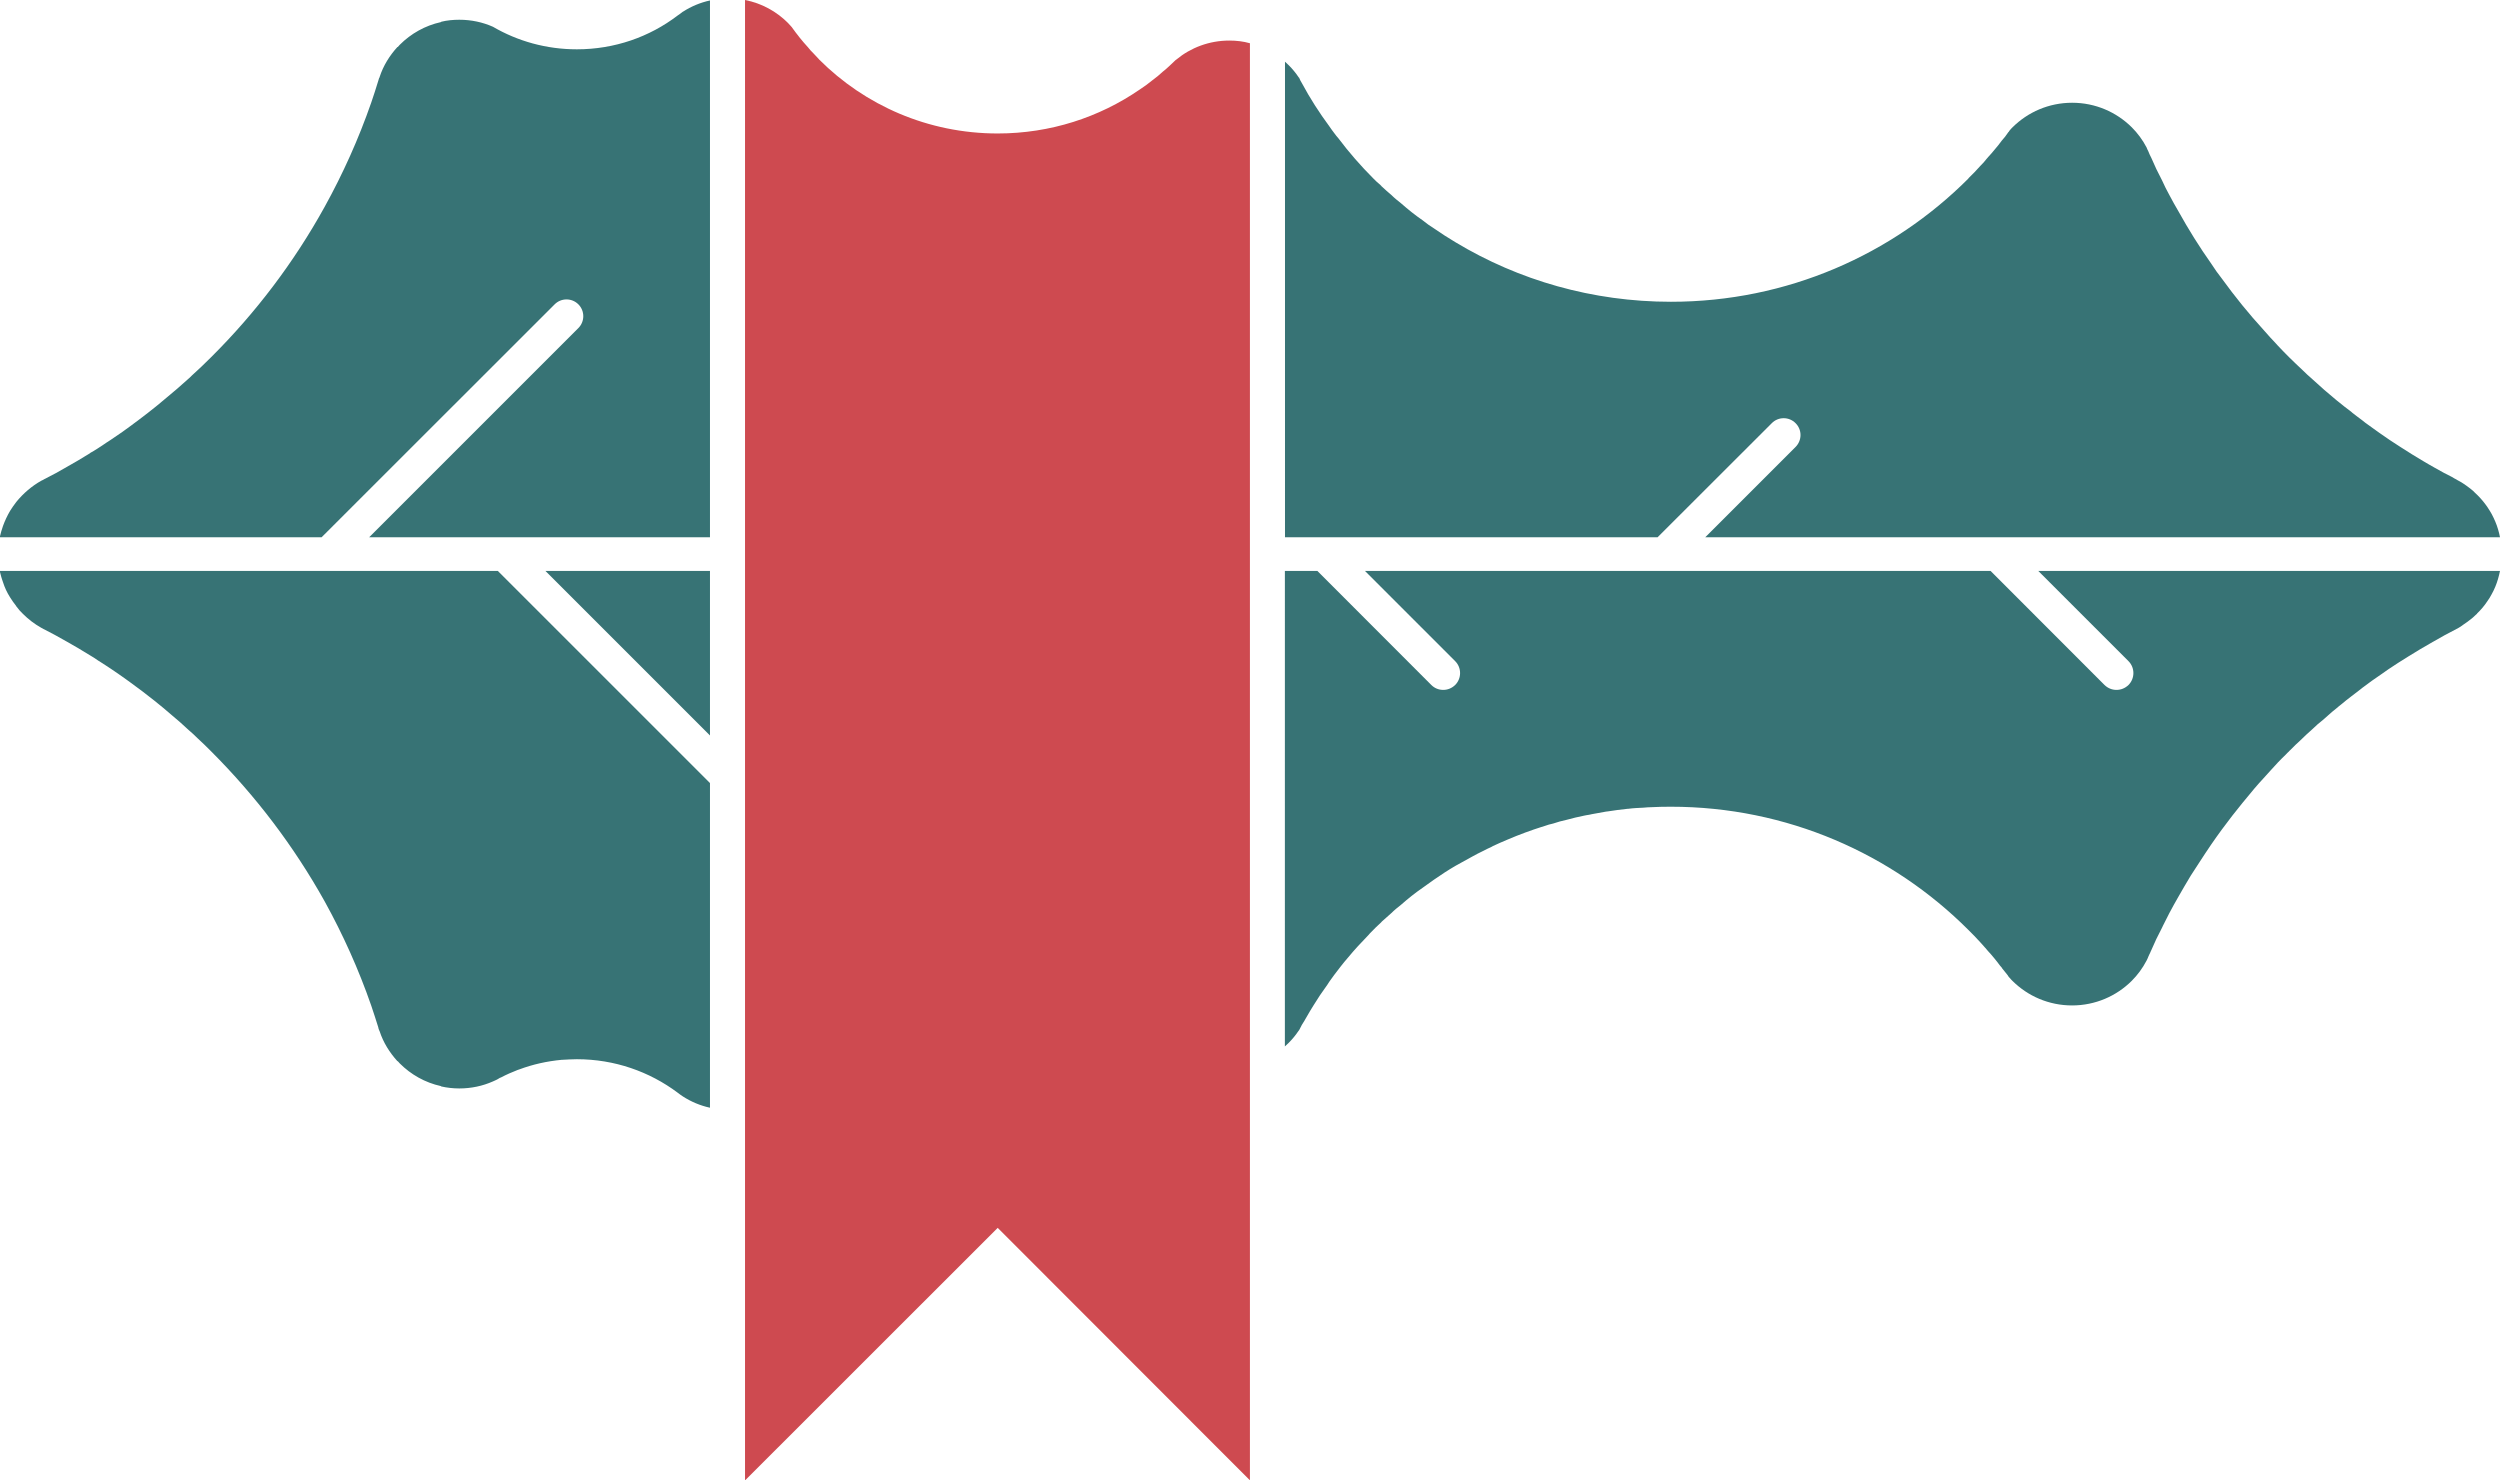
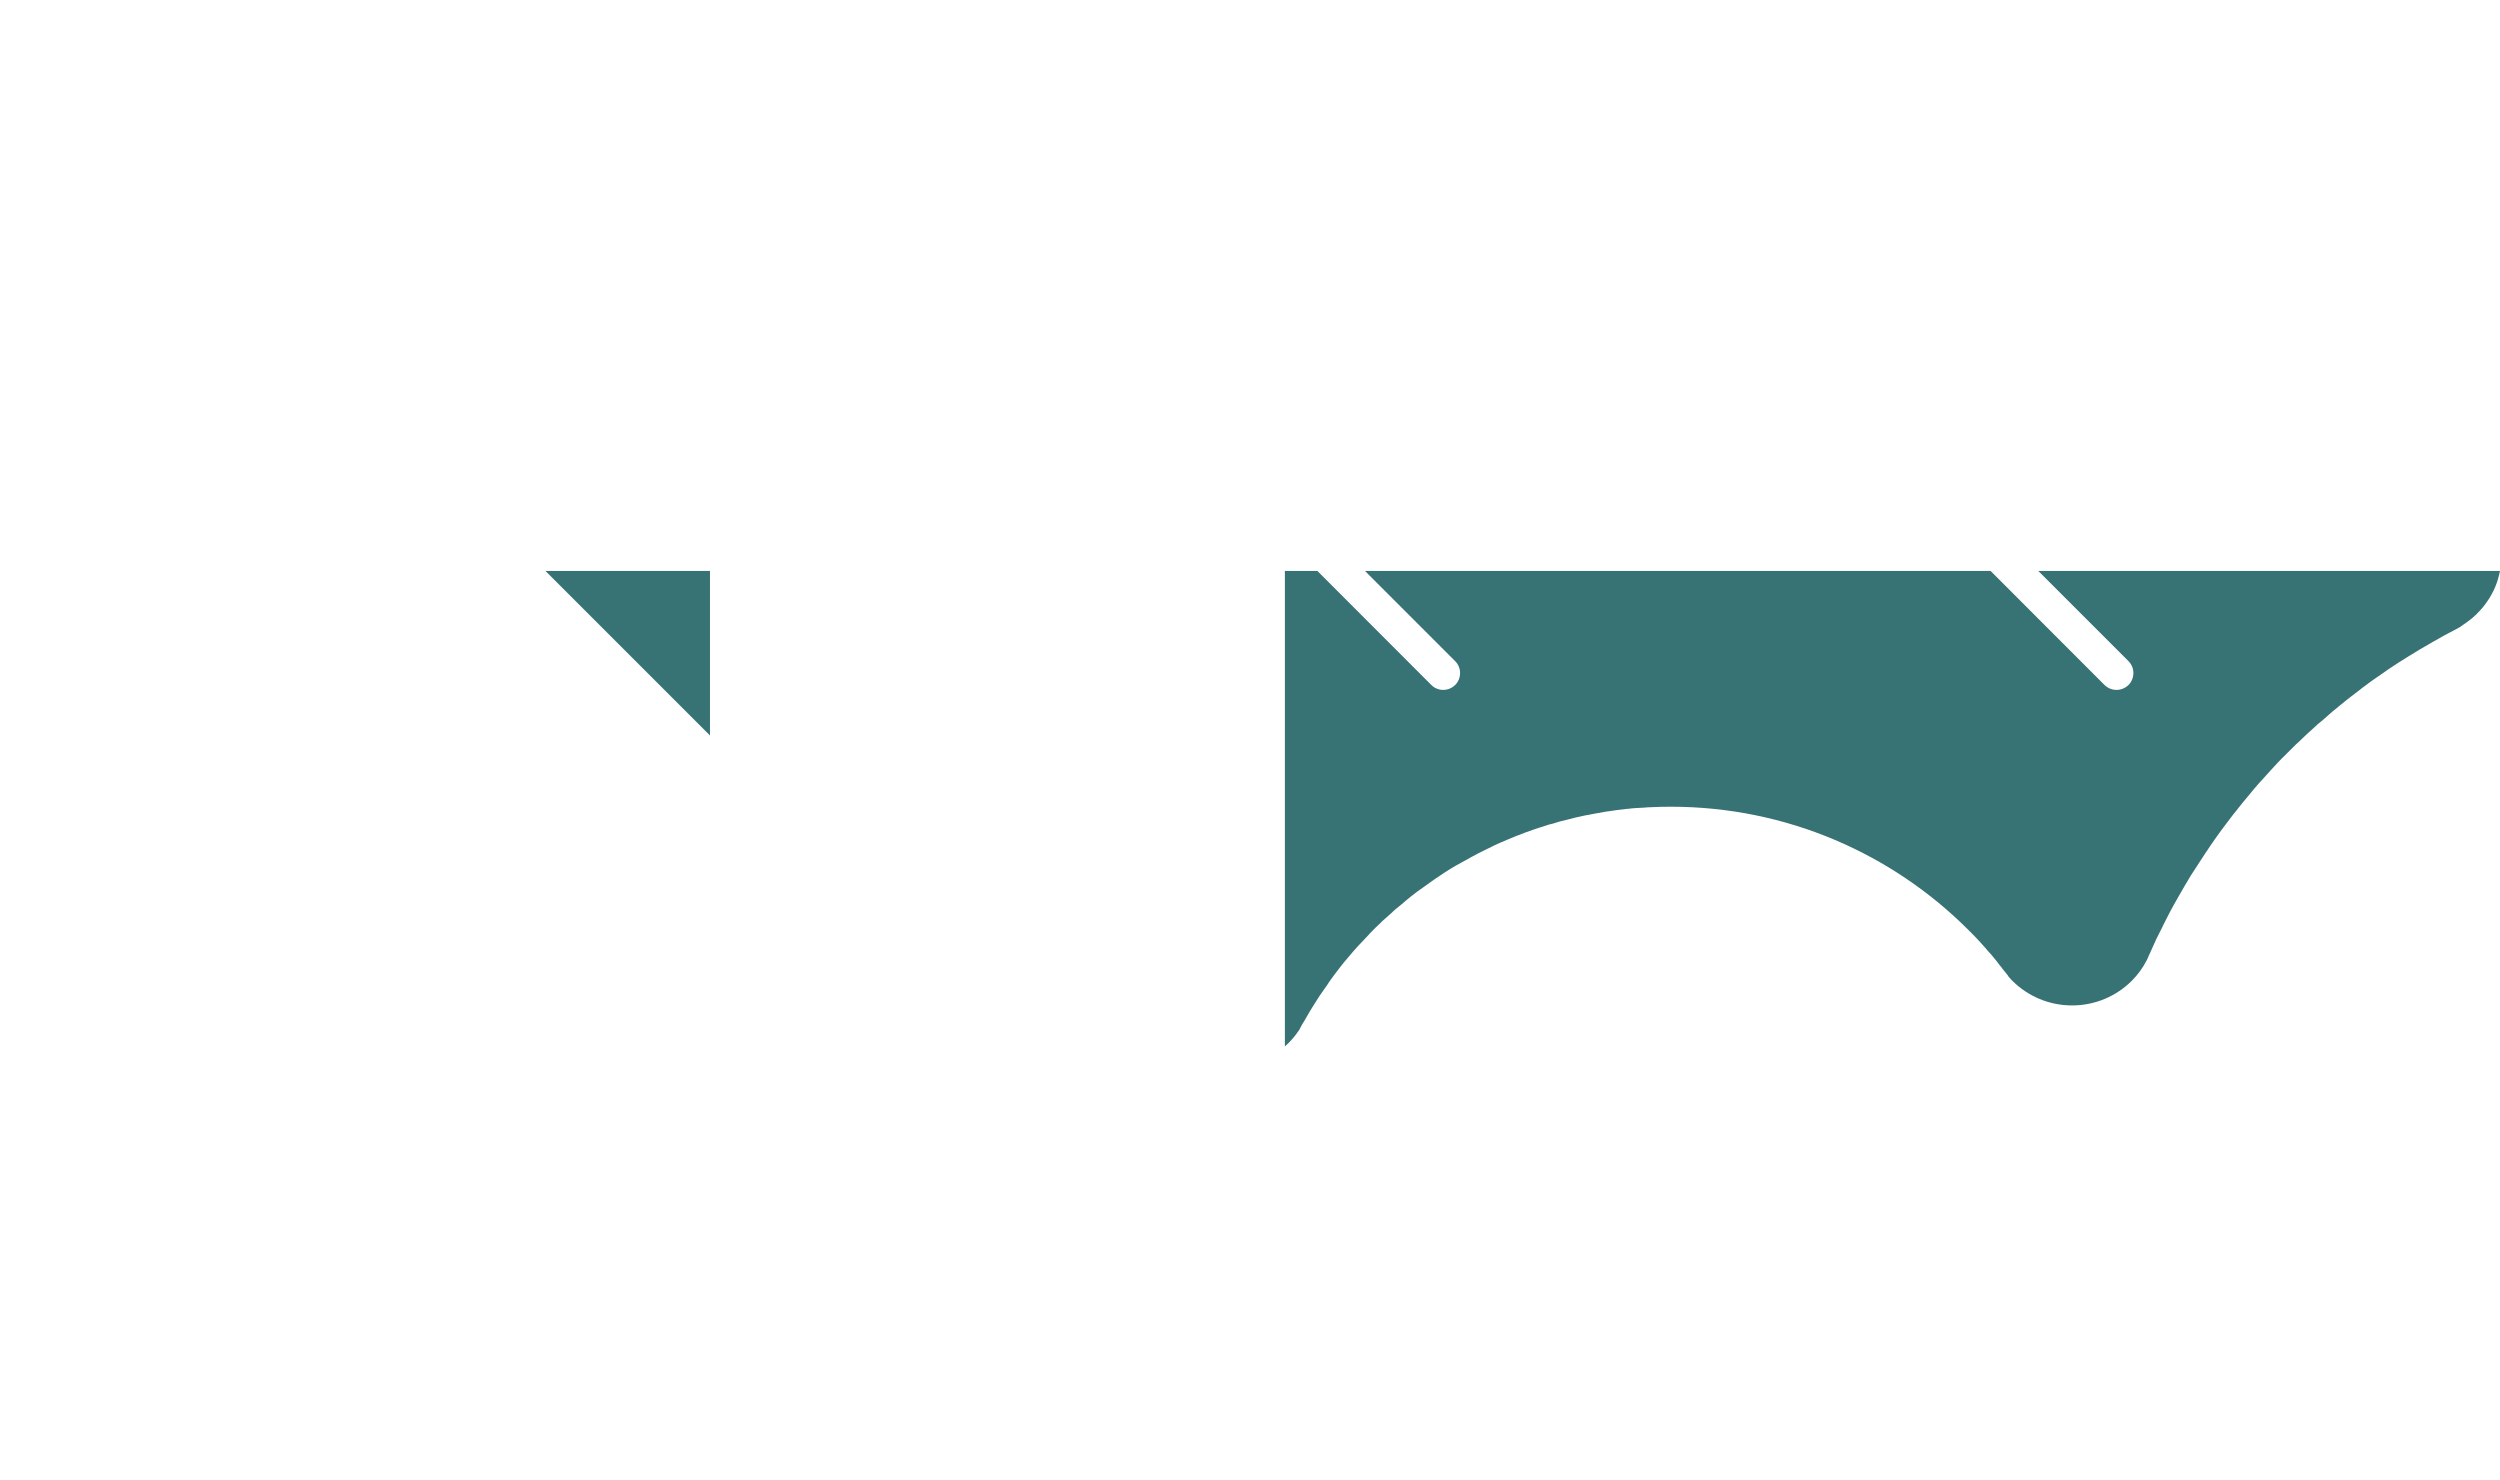
<svg xmlns="http://www.w3.org/2000/svg" version="1.1" id="Layer_1" x="0px" y="0px" viewBox="0 0 1920 1136.97" style="enable-background:new 0 0 1920 1136.97;" xml:space="preserve">
  <style type="text/css">
	.st0{fill:#377375;}
	.st1{fill:#CE4A50;}
</style>
  <g>
    <g>
      <polygon class="st0" points="545.26,438.47 545.26,564.85 418.88,438.47   " />
-       <path class="st0" d="M545.26,601.38v249.35c-7.45-1.62-14.45-4.58-20.73-8.62c-0.18-0.09-0.27-0.27-0.54-0.36    c-1.17-0.81-2.51-1.71-3.59-2.6c-21.63-16.16-48.38-25.67-77.37-25.67c-3.86,0-7.45,0.27-11.22,0.45h-0.36    c-11.4,1.08-22.26,3.5-32.58,7.36c-0.36,0.18-0.9,0.27-1.35,0.45c-4.4,1.71-8.71,3.59-12.93,5.83c-0.18,0.09-0.45,0.18-0.63,0.18    c-0.27,0.18-0.54,0.27-0.72,0.45c-0.9,0.54-1.89,1.17-2.87,1.53c-0.63,0.27-1.17,0.54-1.8,0.81c-7.9,3.5-16.61,5.39-25.85,5.39    c-4.67,0-9.42-0.54-13.82-1.53c-0.18-0.18-0.18-0.18-0.27-0.27c-12.21-2.69-23.07-8.89-31.59-17.41    c-0.45-0.54-0.99-1.08-1.53-1.71c-0.09,0-0.09,0-0.27,0c-6.01-6.64-10.86-14.36-13.64-22.89c-0.18-0.36-0.27-0.63-0.45-0.99    c-0.27-0.54-0.36-1.08-0.54-1.62c0-0.09-0.09-0.36-0.09-0.54c-1.71-5.48-3.5-11.04-5.39-16.61    c-9.69-27.91-21.72-54.66-35.81-80.15c-23.7-42.46-53.05-81.05-87.07-115.07c-3.41-3.5-7.09-7-10.68-10.32    c-2.24-2.24-4.49-4.31-6.73-6.19c-4.22-4.04-8.62-7.81-13.02-11.49c-4.31-3.77-8.53-7.27-12.93-10.77    c-6.28-5.03-12.57-9.78-19.03-14.45c-7.99-5.83-16.16-11.4-24.59-16.69c-2.06-1.44-4.22-2.87-6.46-4.13    c-5.65-3.5-11.49-7-17.32-10.23c-5.65-3.23-11.49-6.46-17.32-9.43c-0.09,0-0.09-0.09-0.27-0.09c-0.72-0.45-1.53-0.81-2.15-1.17    c-5.3-2.96-10.05-6.64-14.18-10.77c-1.89-1.8-3.5-3.59-4.94-5.65c-0.27-0.18-0.27-0.27-0.27-0.45c-1.71-2.15-3.23-4.31-4.67-6.64    c-2.33-3.68-4.13-7.54-5.39-11.58c-0.54-1.35-0.9-2.78-1.35-4.13c-0.36-1.53-0.72-2.96-1.17-4.49h252.49c0.09,0,0.09,0,0.27,0    h129.79L545.26,601.38z" />
      <path class="st0" d="M1920,438.47c-0.45,2.06-0.9,4.13-1.53,6.19c-1.17,4.04-2.78,7.99-4.85,11.67c-0.99,1.88-2.06,3.68-3.32,5.39    c-2.24,3.41-4.94,6.64-7.9,9.42v0.18c-0.54,0.45-1.08,0.99-1.71,1.53c-0.9,0.9-1.89,1.8-2.96,2.6c-1.89,1.53-4.04,3.05-6.19,4.49    c-1.17,0.9-2.33,1.71-3.5,2.33l-1.53,0.81c-6.19,3.23-12.3,6.46-18.22,9.96c-6.37,3.59-12.66,7.36-18.85,11.22    c-5.12,3.14-10.14,6.37-15.08,9.69c-1.8,1.17-3.41,2.33-5.12,3.59c-5.21,3.5-10.23,7.09-15.17,10.86    c-0.27,0.18-0.45,0.45-0.63,0.54c-2.6,1.97-5.12,3.86-7.72,5.92c-2.6,1.97-5.21,4.04-7.63,6.1c-1.17,0.9-2.33,1.8-3.5,2.87    c-2.42,1.88-4.76,3.86-7.09,6.01c-1.08,0.9-2.06,1.8-3.14,2.78c-2.87,2.24-5.83,4.76-8.53,7.45c-3.05,2.69-6.1,5.48-9.07,8.44    c-2.6,2.33-5.12,4.76-7.63,7.36c-0.36,0.36-0.9,0.72-1.26,1.26c-0.81,0.81-1.71,1.53-2.33,2.33c-2.06,2.06-4.31,4.13-6.37,6.37    c-0.09,0.27-0.36,0.45-0.63,0.72c-3.32,3.68-6.73,7.27-10.05,11.04c-4.94,5.3-9.6,10.86-14.09,16.43    c-0.63,0.72-1.26,1.53-1.8,2.15c-5.56,6.82-11.04,13.82-16.16,20.82c-2.87,3.77-5.48,7.72-8.17,11.49    c-3.14,4.67-6.19,9.16-9.16,13.82c-2.24,3.5-4.4,6.73-6.64,10.23c-3.23,5.39-6.46,10.86-9.51,16.25    c-2.33,4.13-4.67,8.17-6.91,12.48c-1.53,3.05-3.23,6.28-4.76,9.42c-0.36,0.63-0.63,1.26-0.9,1.89    c-3.05,5.74-5.83,11.58-8.26,17.32c-0.18,0.45-0.36,0.81-0.54,1.17c0,0-0.09,0.18-0.09,0.27c-0.54,1.17-1.17,2.33-1.71,3.68    c0,0.18-0.09,0.45-0.27,0.72c-0.36,0.81-0.63,1.44-0.99,2.06c-3.05,5.83-6.91,11.04-11.4,15.53    c-11.76,11.67-27.92,18.85-45.78,18.85c-17.86,0-34.02-7.18-45.78-18.85c-0.63-0.63-1.53-1.53-2.15-2.33    c-0.18-0.09-0.18-0.09-0.27-0.27c-0.09-0.09-0.36-0.36-0.54-0.63l-0.54-0.81v-0.09c-1.53-1.8-2.78-3.59-4.4-5.48l-0.36-0.63    c-0.54-0.54-0.72-0.9-1.26-1.44c-1.44-1.89-2.87-3.86-4.4-5.65c-1.62-1.97-3.14-3.77-4.85-5.57c-0.36-0.36-0.72-0.9-1.08-1.26    c-0.27-0.54-0.81-0.9-1.17-1.35c-1.17-1.44-2.51-2.78-3.77-4.22c-2.96-3.23-5.92-6.37-9.07-9.42    c-58.43-58.43-139.31-94.61-228.53-94.61c-5.03,0-9.96,0.09-14.99,0.36c-1.97,0.09-3.86,0.09-5.83,0.36    c-4.13,0.18-8.17,0.36-12.12,0.9h-0.45c-5.03,0.54-10.05,1.17-14.99,1.97c-0.27,0-0.45,0.09-0.72,0.09c-0.18,0-0.27,0-0.27,0    c-3.77,0.63-7.63,1.35-11.4,2.06c-0.9,0.18-1.71,0.45-2.6,0.54c-0.99,0.18-2.06,0.27-3.05,0.54c-4.67,0.9-9.25,2.06-13.55,3.23    c-3.5,0.72-7,1.71-10.41,2.87c-2.15,0.45-4.4,1.08-6.55,1.88c-0.9,0.27-1.71,0.54-2.6,0.81c-3.86,1.17-7.72,2.6-11.49,3.95    c-0.18,0-0.36,0.18-0.54,0.18c-4.76,1.8-9.51,3.59-14.18,5.65c-3.68,1.53-7.27,3.14-10.77,4.76c-0.36,0.27-0.9,0.45-1.26,0.72    c-2.24,0.99-4.4,2.06-6.64,3.23c-2.69,1.26-5.39,2.69-7.99,4.13c-4.22,2.33-8.62,4.67-12.84,7.09c-5.74,3.32-11.31,7-16.87,10.86    c-2.87,1.97-5.74,4.04-8.53,6.1c-5.74,3.95-11.13,8.26-16.43,12.93c-2.6,2.06-5.21,4.13-7.63,6.55c-2.42,2.06-4.94,4.31-7.27,6.46    c-0.09,0.27-0.36,0.36-0.45,0.54c-0.18,0.09-0.27,0.36-0.54,0.54c-2.33,2.15-4.85,4.49-7.09,6.91c-0.81,0.81-1.44,1.44-2.06,2.24    c-5.48,5.65-10.86,11.4-15.8,17.41c-3.77,4.31-7.09,8.71-10.5,13.19c-1.26,1.71-2.42,3.41-3.77,5.21c-1.17,1.8-2.24,3.59-3.59,5.3    c-1.26,1.8-2.6,3.59-3.77,5.39c-1.62,2.6-3.32,5.21-5.03,7.9c-1.8,2.69-3.32,5.57-5.03,8.44c-0.27,0.54-0.63,0.99-0.9,1.53    c-0.27,0.54-0.54,1.08-0.81,1.44c-0.72,1.17-1.44,2.33-2.06,3.32c-0.63,1.17-1.26,2.33-1.8,3.5c-0.09,0.27-0.27,0.54-0.36,0.63    c0,0.18-0.18,0.18-0.27,0.27c-2.24,3.41-4.94,6.64-7.63,9.33c-0.99,0.99-1.97,1.89-2.96,2.78V438.47h24.95l87.51,87.6    c2.51,2.51,5.74,3.77,9.16,3.77c3.32,0,6.55-1.26,9.16-3.77c5.03-5.03,5.03-13.28,0-18.31l-69.29-69.29h480.48l87.51,87.6    c2.6,2.51,5.83,3.77,9.16,3.77c3.41,0,6.64-1.26,9.25-3.77c5.03-5.03,5.03-13.28,0-18.31l-69.29-69.29H1920z" />
-       <path class="st0" d="M545.26,0.36v412.26H283.52l160.67-160.67c5.03-5.03,5.03-13.19,0-18.22c-5.03-5.03-13.19-5.03-18.22,0    L246.99,412.62H-0.21c0.45-1.53,0.81-2.96,1.17-4.49c0.45-1.35,0.81-2.78,1.35-4.22c1.44-3.95,3.23-7.81,5.39-11.49    c1.44-2.33,2.96-4.49,4.67-6.73c0.09-0.09,0.27-0.18,0.27-0.36c5.3-6.46,11.76-12.03,19.12-16.16c0.9-0.36,1.71-0.81,2.42-1.26    c6.01-2.96,11.67-6.1,17.32-9.42c5.83-3.23,11.67-6.73,17.32-10.23c0.18-0.18,0.45-0.18,0.54-0.45c3.5-1.89,6.82-4.13,10.05-6.28    c0.81-0.54,1.62-1.08,2.24-1.53c2.06-1.35,4.13-2.6,6.1-4.04c4.13-2.69,8.08-5.56,12.12-8.53c9.51-7,19.03-14.27,28-21.99    c5.56-4.49,11.04-9.34,16.43-14.18c1.08-0.9,2.06-1.8,2.96-2.78c5.12-4.58,10.14-9.42,14.99-14.27    c34.2-34.02,63.55-72.79,87.07-115.34c14.09-25.49,26.12-52.24,35.81-80.15c1.88-5.56,3.68-10.95,5.39-16.69    c0.27-0.63,0.36-1.35,0.63-2.06c0.27-0.36,0.45-0.63,0.45-0.99c2.78-8.53,7.63-16.34,13.64-22.89c0.18,0,0.18,0,0.27,0    c0.54-0.63,1.08-1.17,1.53-1.71c8.53-8.53,19.39-14.72,31.59-17.41c0.09-0.18,0.09-0.18,0.27-0.27c4.4-1.08,9.15-1.53,13.82-1.53    c9.25,0,17.95,1.89,25.85,5.39c18.94,11.04,40.93,17.32,64.45,17.32c28.99,0,55.83-9.51,77.37-25.94c1.26-0.81,2.42-1.71,3.59-2.6    c0.09-0.18,0.36-0.27,0.54-0.36C530.81,4.94,537.81,1.97,545.26,0.36z" />
-       <path class="st0" d="M1920,412.62h-385.69c-0.18,0-0.27,0-0.27,0h-224.4l69.38-69.38c5.03-5.12,5.03-13.19,0-18.22    c-5.03-5.12-13.28-5.12-18.31,0l-87.69,87.6h-255.81c-0.09,0-0.27,0-0.27,0h-30.07V47.39c0.99,0.9,1.97,1.79,2.96,2.78    c2.69,2.69,5.39,5.92,7.63,9.33c0,0.09,0,0.09,0.27,0.18c0.54,1.44,1.26,2.78,2.15,4.22c6.19,11.58,13.37,22.71,21.18,33.3    c1.17,1.8,2.51,3.5,3.77,5.21c0.9,1.26,1.97,2.6,2.96,3.68c8.17,10.86,17.23,21.27,26.93,30.97c1.8,1.8,3.59,3.59,5.56,5.12    c0.09,0.27,0.36,0.45,0.54,0.54c0.09,0.36,0.36,0.54,0.45,0.54c2.33,2.15,4.85,4.49,7.27,6.46c2.42,2.42,5.03,4.49,7.63,6.55    c5.3,4.67,10.68,8.98,16.43,12.93c2.69,2.24,5.65,4.31,8.53,6.1c5.56,3.86,11.13,7.45,16.87,10.86    c48.38,29.08,105.02,45.6,165.25,45.6c89.22,0,170.09-36.17,228.53-94.7v-0.18c3.23-3.05,6.19-6.19,9.07-9.42    c1.8-1.8,3.5-3.59,4.94-5.56c0.45-0.36,0.72-0.9,1.08-1.26c1.71-1.8,3.41-3.77,4.85-5.56c2.06-2.33,3.86-4.67,5.65-7.09    c1.8-1.97,3.41-4.04,4.76-6.1v-0.09c0.54-0.45,0.99-0.99,1.08-1.44c0.27,0,0.27-0.18,0.27-0.27c0.63-0.81,1.53-1.71,2.15-2.33    c11.76-11.67,27.91-18.85,45.78-18.85c17.86,0,34.02,7.18,45.78,18.85c4.49,4.49,8.35,9.69,11.4,15.53    c0.36,0.9,0.72,1.89,1.26,2.78c0.63,1.71,1.44,3.41,2.33,5.12c2.42,5.74,5.21,11.58,8.26,17.32c1.71,3.86,3.59,7.54,5.65,11.31    c2.24,4.13,4.4,8.26,6.91,12.39c7.72,13.91,16.16,27.47,25.31,40.39c2.42,3.86,5.21,7.72,8.17,11.49    c9.96,13.73,20.55,26.84,32.04,39.4c3.23,3.77,6.55,7.36,10.05,11.04c0.18,0.18,0.45,0.45,0.63,0.72    c2.87,3.14,5.74,5.92,8.71,8.98c3.5,3.41,7,6.82,10.59,10.14c2.33,2.33,4.76,4.58,7.27,6.73c6.19,5.74,12.39,11.13,18.85,16.43    c3.59,2.96,7.36,5.92,11.13,8.71c0.36,0.36,0.63,0.63,0.99,0.9c2.51,1.88,4.94,3.86,7.36,5.57c1.62,1.35,3.14,2.51,4.85,3.68    c5.39,3.95,10.86,7.81,16.43,11.58c5.65,3.68,11.22,7.36,17.05,10.95c2.78,1.71,5.65,3.5,8.62,5.21c2.87,1.62,5.65,3.41,8.71,5.03    c4.58,2.69,9.25,5.12,13.91,7.45c0.63,0.54,1.35,0.81,1.97,1.17c0.63,0.45,1.26,0.81,1.88,1.08c1.44,0.72,2.78,1.53,4.04,2.33    c2.15,1.44,4.31,2.96,6.19,4.49c1.08,0.81,2.06,1.7,2.96,2.69c0.54,0.54,1.17,1.08,1.71,1.62c2.87,2.78,5.56,6.01,7.9,9.42    c1.17,1.8,2.33,3.59,3.32,5.39c1.97,3.77,3.68,7.63,4.85,11.67C1919.1,408.49,1919.55,410.38,1920,412.62z" />
    </g>
    <g>
      <g>
-         <path class="st1" d="M959.94,33.21v1103.67L766.24,943l-194.06,193.97V0c12.84,2.51,24.15,8.8,32.94,17.59     c1.08,1.08,1.97,2.06,2.87,3.14c3.86,5.39,7.99,10.68,12.57,15.62c1.17,1.53,2.42,2.96,3.95,4.4c1.35,1.53,2.69,2.96,4.13,4.4     c0.18,0.27,0.27,0.36,0.54,0.63c35.01,35.01,83.48,56.73,137.06,56.73c40.39,0,78-12.39,109.06-33.75     c3.32-2.15,6.55-4.49,9.69-7.09c2.87-2.06,5.65-4.4,8.26-6.82c1.53-1.17,3.14-2.6,4.67-4.04c1.71-1.53,3.32-3.05,5.03-4.76     c0.18,0,0.27-0.18,0.45-0.27l0.09-0.09c10.95-9.07,25.22-14.54,40.57-14.54C949.53,31.15,954.92,31.77,959.94,33.21z" />
-       </g>
+         </g>
    </g>
  </g>
</svg>